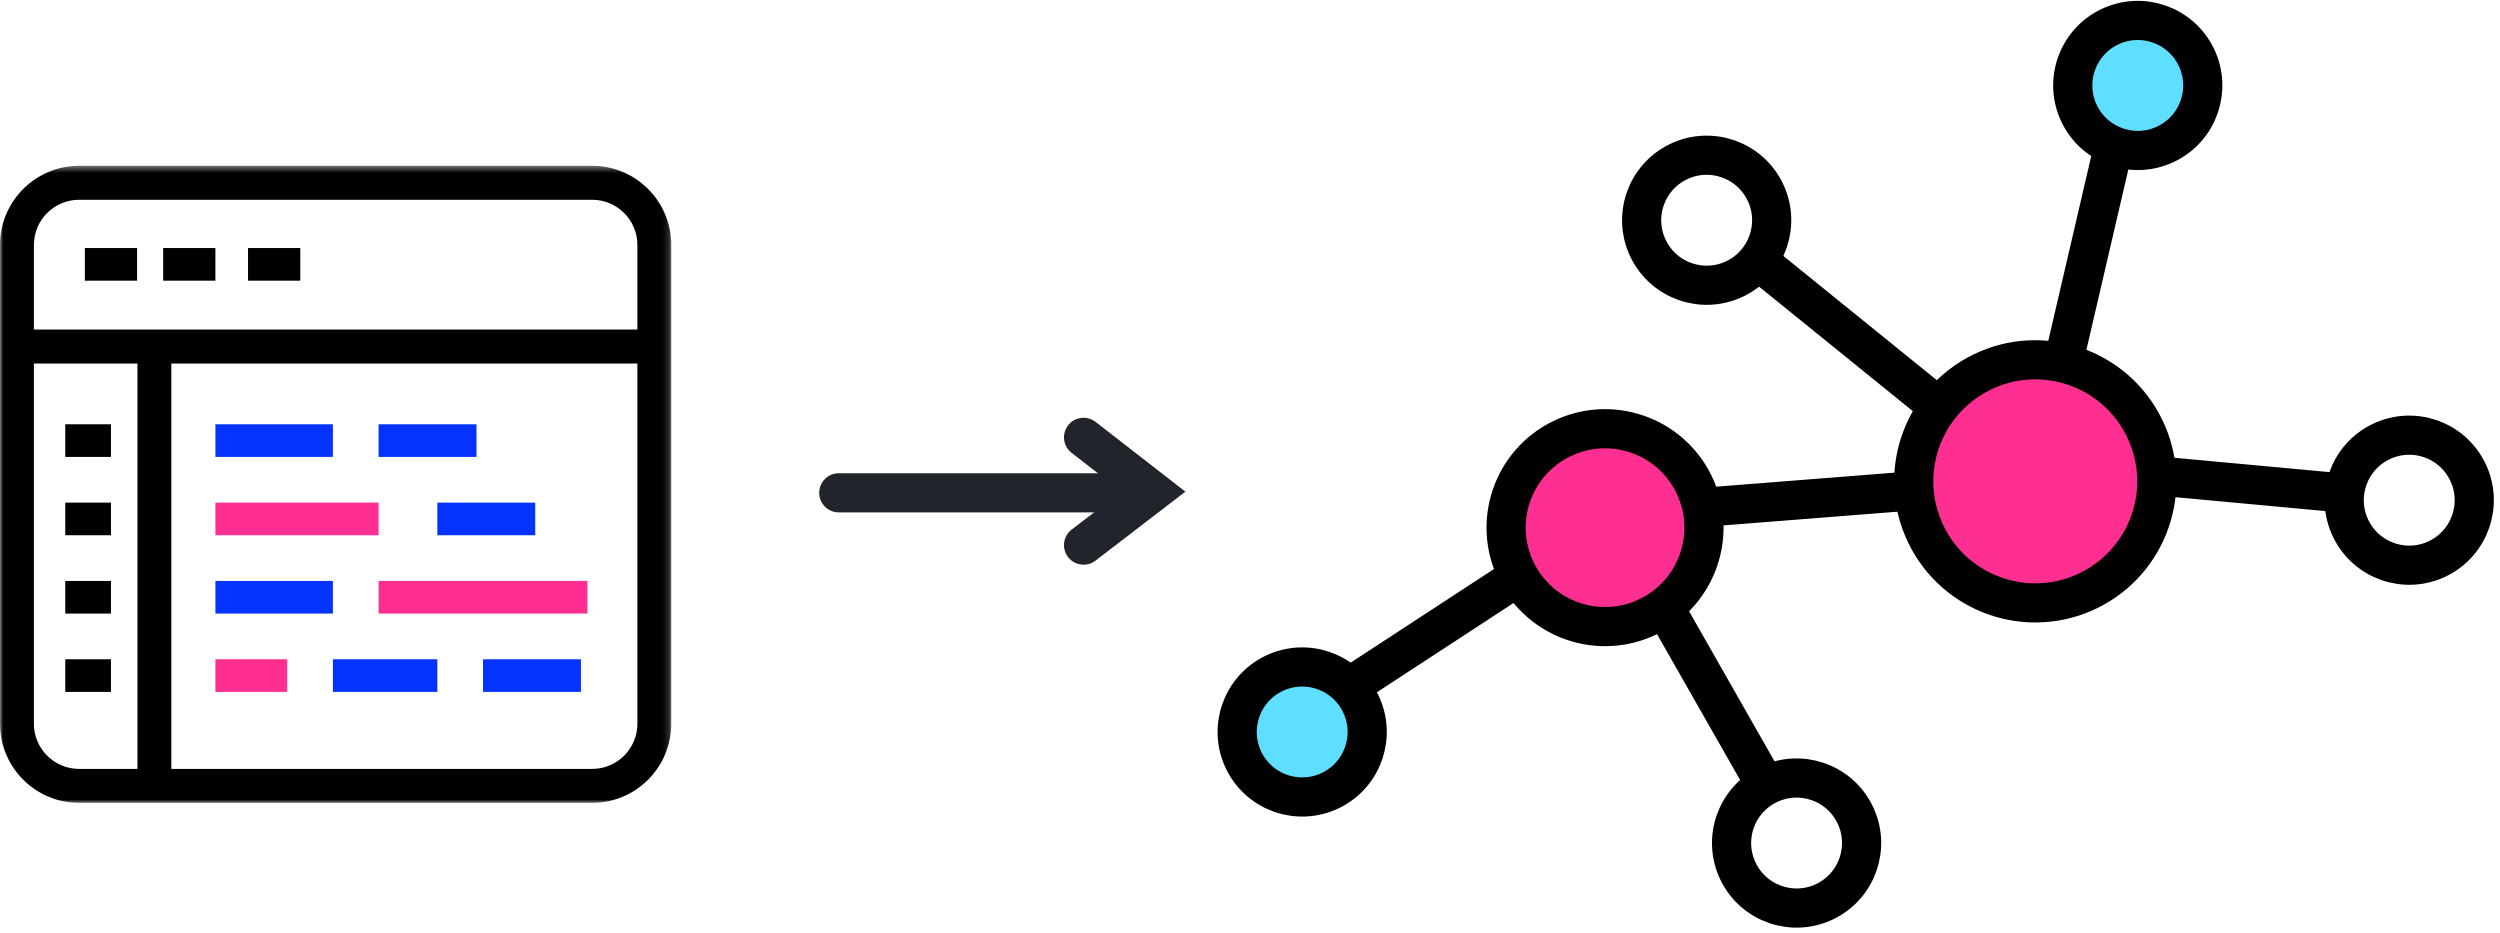
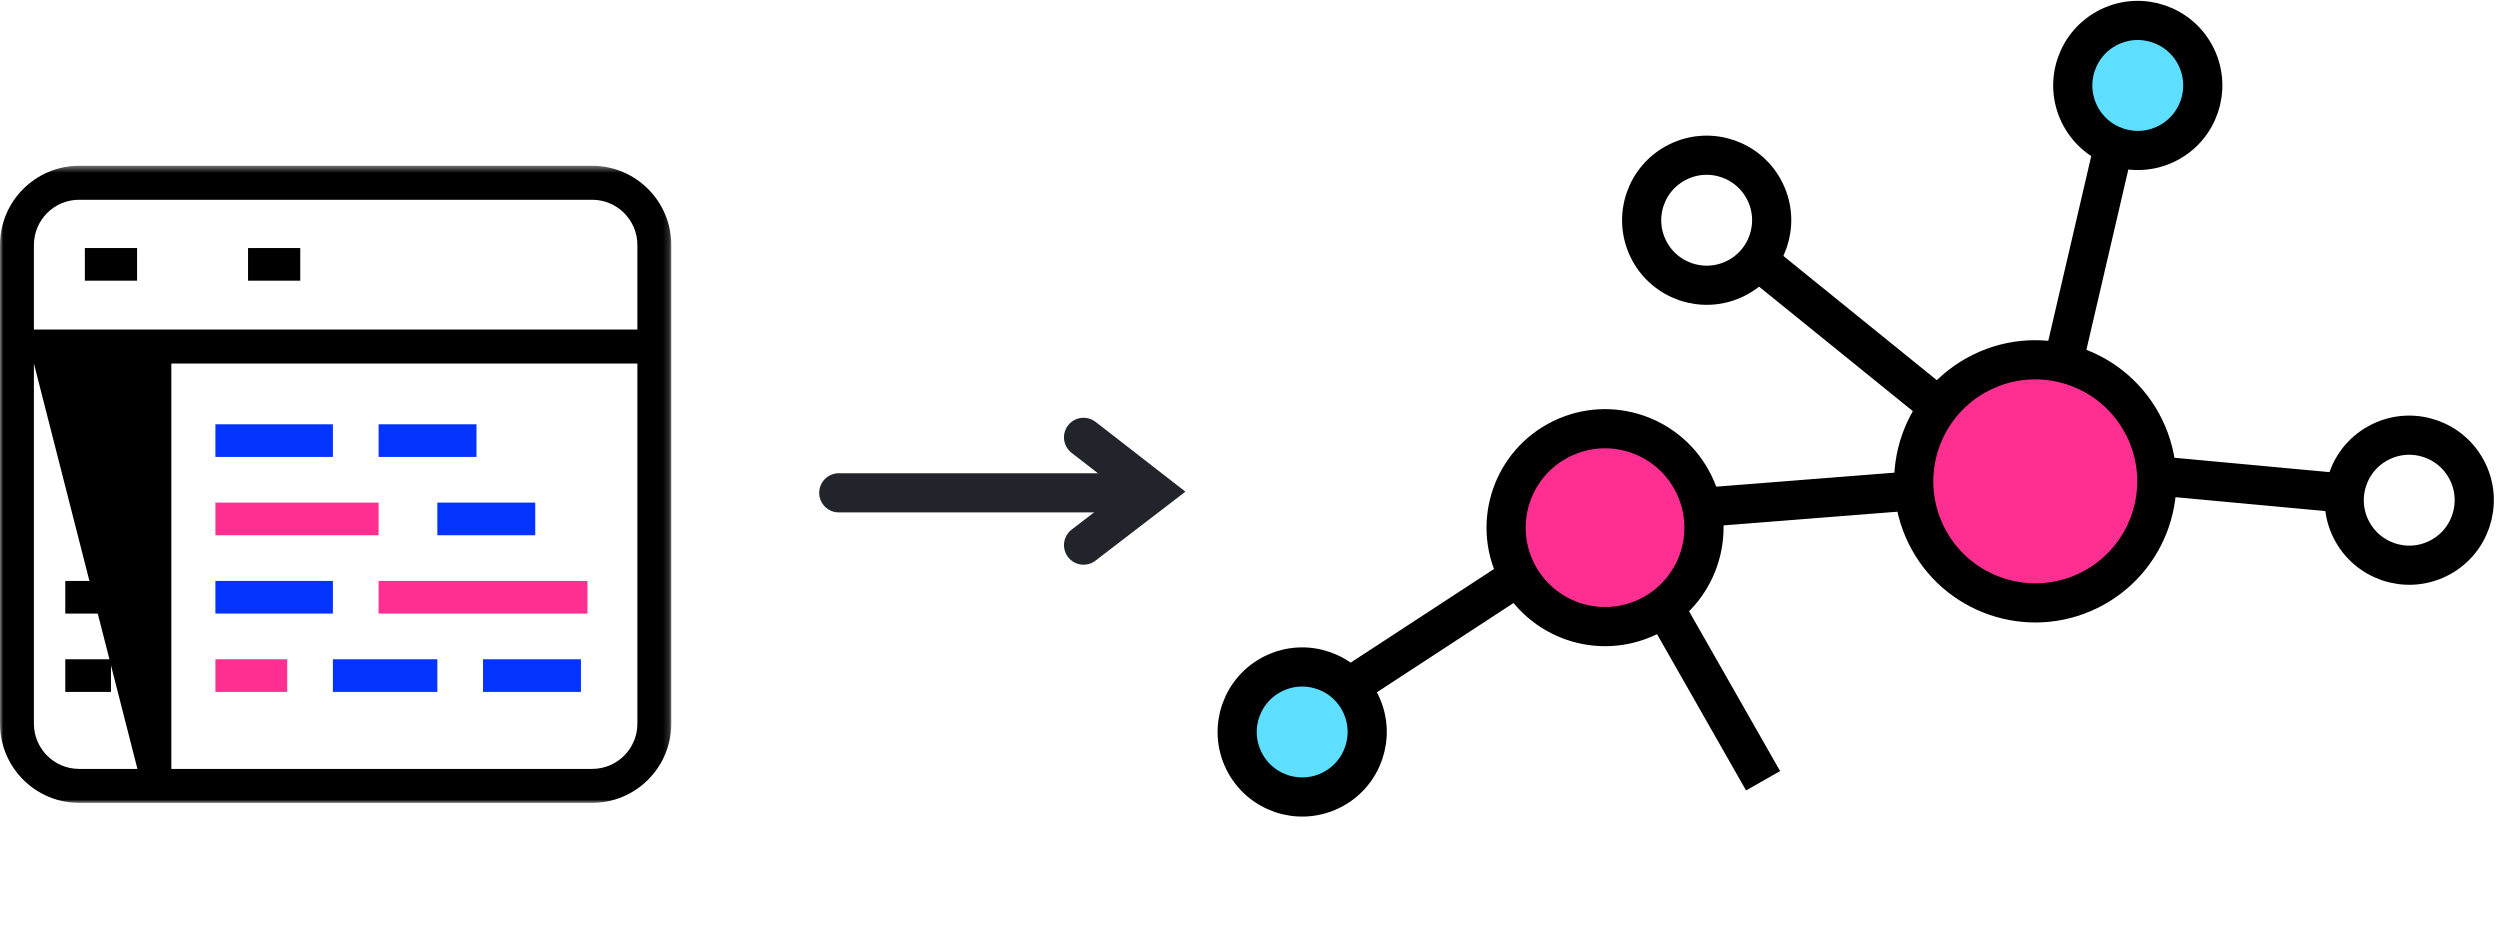
<svg xmlns="http://www.w3.org/2000/svg" xmlns:xlink="http://www.w3.org/1999/xlink" width="383px" height="143px" viewBox="0 0 383 143" version="1.1">
  <title>icon1</title>
  <desc>Created with Sketch.</desc>
  <defs>
    <polygon id="path-1" points="0 0.402 102.84 0.402 102.84 98 0 98" />
    <polygon id="path-3" points="0 97 103 97 103 0 0 0" />
  </defs>
  <g id="Website" stroke="none" stroke-width="1" fill="none" fill-rule="evenodd" transform="translate(-226, -1001)">
    <g id="icon1" transform="translate(226, 987)">
      <g id="icon1-1" transform="translate(0, 39)">
        <g id="Group-3">
          <mask id="mask-2" fill="white">
            <use xlink:href="#path-1" />
          </mask>
          <g id="Clip-2" />
-           <path d="M97.648,25.485 L5.193,25.485 L5.193,12.533 C5.193,8.713 8.296,5.606 12.107,5.606 L90.735,5.606 C94.546,5.606 97.647,8.713 97.647,12.533 L97.648,25.485 Z M97.648,85.87 C97.648,89.689 94.547,92.796 90.735,92.796 L26.248,92.796 L26.248,30.689 L97.648,30.689 L97.648,85.87 Z M21.055,92.796 L12.107,92.796 C8.296,92.796 5.193,89.689 5.193,85.87 L5.193,30.689 L21.055,30.689 L21.055,92.796 Z M90.735,0.401 L12.107,0.401 C5.431,0.401 0,5.843 0,12.532 L0,85.87 C0,92.559 5.431,98 12.107,98 L90.735,98 C97.41,98 102.84,92.559 102.84,85.87 L102.84,12.533 C102.841,5.843 97.41,0.401 90.735,0.401 Z" id="Fill-1" fill="#000000" mask="url(#mask-2)" />
+           <path d="M97.648,25.485 L5.193,25.485 L5.193,12.533 C5.193,8.713 8.296,5.606 12.107,5.606 L90.735,5.606 C94.546,5.606 97.647,8.713 97.647,12.533 L97.648,25.485 Z M97.648,85.87 C97.648,89.689 94.547,92.796 90.735,92.796 L26.248,92.796 L26.248,30.689 L97.648,30.689 L97.648,85.87 Z M21.055,92.796 L12.107,92.796 C8.296,92.796 5.193,89.689 5.193,85.87 L5.193,30.689 L21.055,92.796 Z M90.735,0.401 L12.107,0.401 C5.431,0.401 0,5.843 0,12.532 L0,85.87 C0,92.559 5.431,98 12.107,98 L90.735,98 C97.41,98 102.84,92.559 102.84,85.87 L102.84,12.533 C102.841,5.843 97.41,0.401 90.735,0.401 Z" id="Fill-1" fill="#000000" mask="url(#mask-2)" />
        </g>
        <mask id="mask-4" fill="white">
          <use xlink:href="#path-3" />
        </mask>
        <g id="Clip-5" />
        <polygon id="Fill-4" fill="#000000" mask="url(#mask-4)" points="13 18 21 18 21 13 13 13" />
-         <polygon id="Fill-6" fill="#000000" mask="url(#mask-4)" points="25 18 33 18 33 13 25 13" />
        <polygon id="Fill-7" fill="#000000" mask="url(#mask-4)" points="38 18 46 18 46 13 38 13" />
        <polygon id="Fill-8" fill="#000000" mask="url(#mask-4)" points="10 45 17 45 17 40 10 40" />
-         <polygon id="Fill-9" fill="#000000" mask="url(#mask-4)" points="10 57 17 57 17 52 10 52" />
        <polygon id="Fill-10" fill="#000000" mask="url(#mask-4)" points="10 69 17 69 17 64 10 64" />
        <polygon id="Fill-11" fill="#000000" mask="url(#mask-4)" points="10 81 17 81 17 76 10 76" />
        <polygon id="Fill-12" fill="#0433FF" mask="url(#mask-4)" points="58 45 73 45 73 40 58 40" />
        <polygon id="Fill-13" fill="#0433FF" mask="url(#mask-4)" points="33 45 51 45 51 40 33 40" />
        <polygon id="Fill-14" fill="#0433FF" mask="url(#mask-4)" points="67 57 82 57 82 52 67 52" />
        <polygon id="Fill-15" fill="#FF2F92" mask="url(#mask-4)" points="33 57 58 57 58 52 33 52" />
        <polygon id="Fill-16" fill="#FF2F92" mask="url(#mask-4)" points="58 69 90 69 90 64 58 64" />
        <polygon id="Fill-17" fill="#0433FF" mask="url(#mask-4)" points="33 69 51 69 51 64 33 64" />
        <polygon id="Fill-18" fill="#0433FF" mask="url(#mask-4)" points="74 81 89 81 89 76 74 76" />
        <polygon id="Fill-19" fill="#0433FF" mask="url(#mask-4)" points="51 81 67 81 67 76 51 76" />
        <polygon id="Fill-20" fill="#FF2F92" mask="url(#mask-4)" points="33 81 44 81 44 76 33 76" />
      </g>
      <g id="icon1-2" transform="translate(276.035, 91.539) rotate(154) translate(-276.035, -91.539) translate(182.035, 35.539)" stroke="#000000" stroke-width="6">
        <circle id="Oval" cx="9.959" cy="16.021" r="9.959" />
-         <circle id="Oval-Copy-2" cx="117.342" cy="9.959" r="9.959" />
        <circle id="Oval-Copy-4" fill="#5FDFFF" cx="19.485" cy="91.362" r="9.959" />
        <circle id="Oval-Copy-6" cx="87.898" cy="101.754" r="9.959" />
        <circle id="Oval-Copy-7" fill="#5FDFFF" cx="177.961" cy="58.454" r="9.959" />
        <circle id="Oval-Copy" fill="#FF2F92" cx="60.186" cy="43.733" r="18.619" />
        <circle id="Oval-Copy-5" fill="#FF2F92" cx="122.538" cy="66.248" r="15.155" />
        <path d="M48.496,58.021 L25.98,85.733" id="Path-3" />
        <path d="M69.086,61.76 L83.173,91.959" id="Path-4" />
        <path d="M78.805,51.093 L107.383,62.351" id="Path-5" />
        <path d="M119.711,50.99 L117.775,20.784" id="Path-6" />
        <path d="M18.867,21.613 L43.16,36.378" id="Path-2" />
        <path d="M138.004,65.32 L168.757,61.458" id="Path-7" />
      </g>
      <path d="M128.5,89.5 L176.354,89.5" id="Line" stroke="#21252B" stroke-width="6" stroke-linecap="round" />
      <polyline id="Path-8" stroke="#21252B" stroke-width="6" stroke-linecap="round" points="166 97.513 176.695 89.306 166 81" />
    </g>
  </g>
</svg>